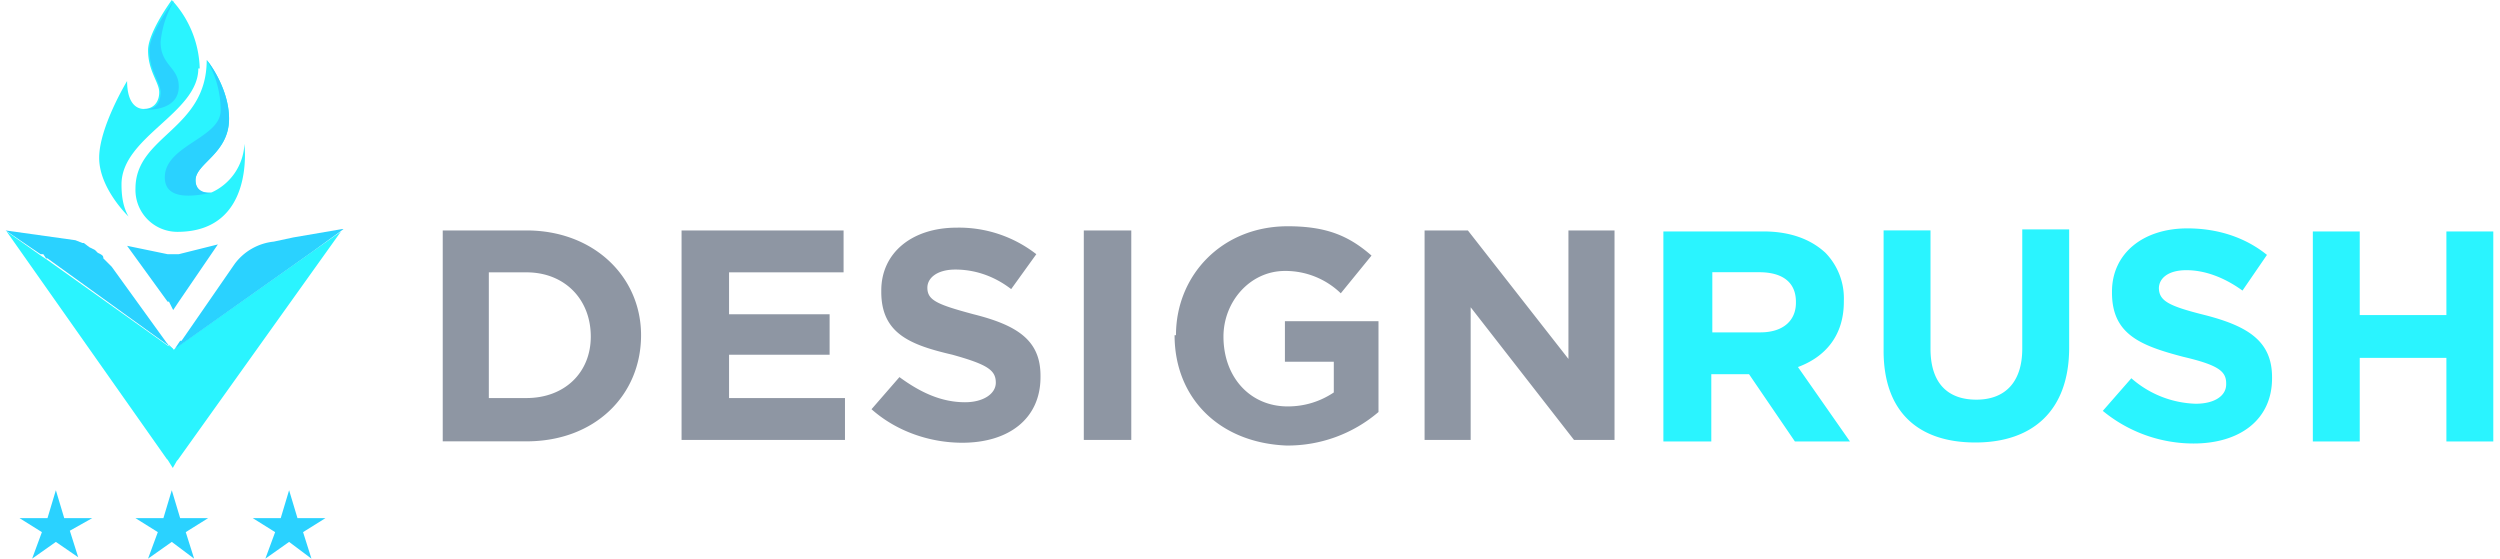
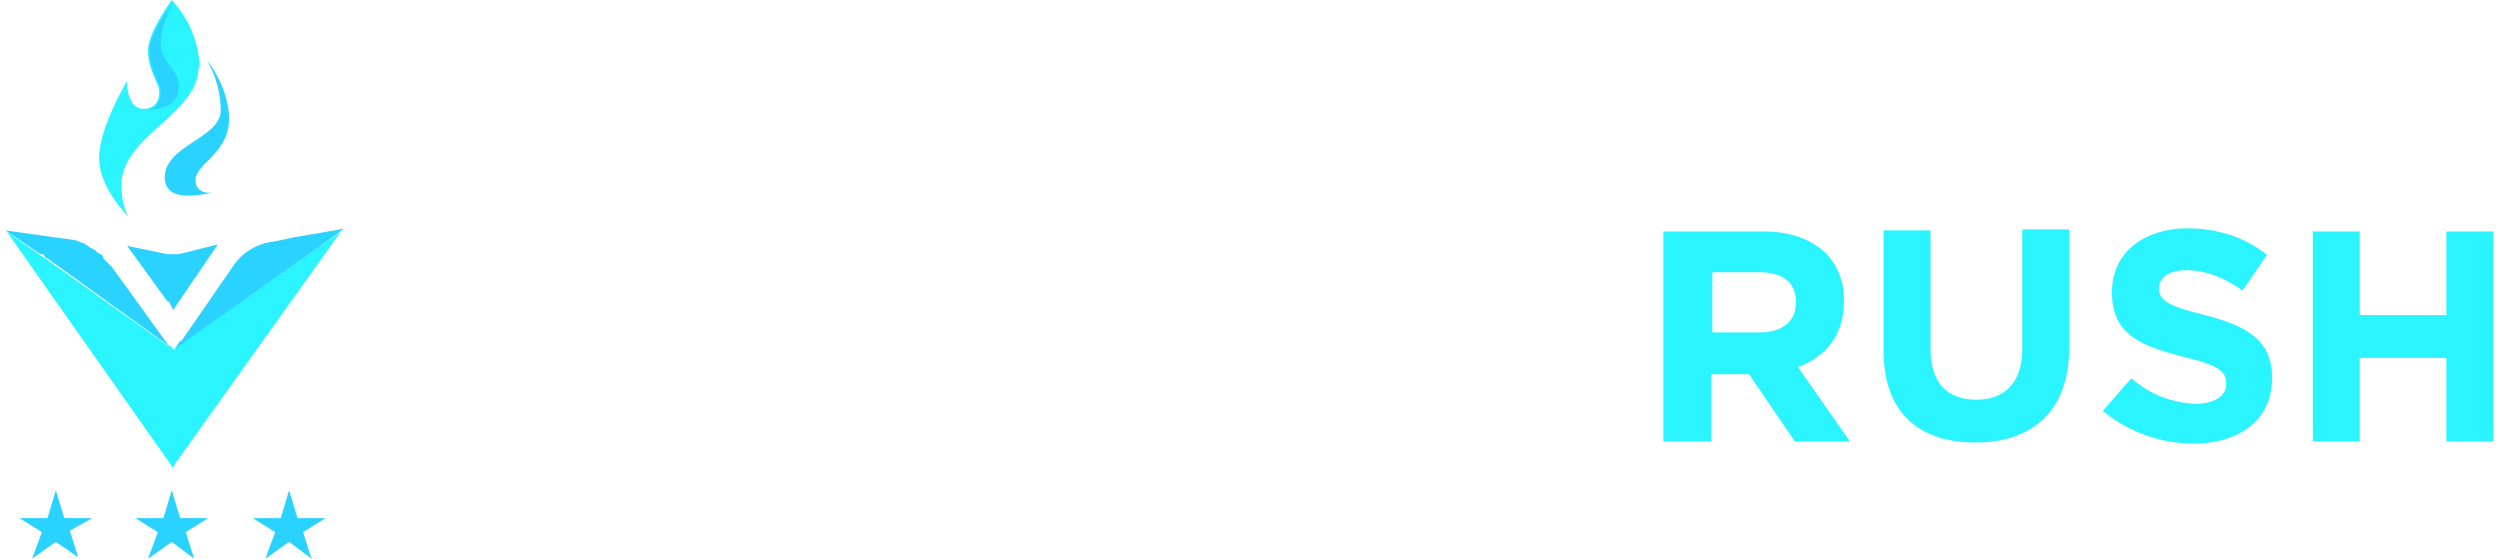
<svg xmlns="http://www.w3.org/2000/svg" xmlns:ns1="http://sodipodi.sourceforge.net/DTD/sodipodi-0.dtd" xmlns:ns2="http://www.inkscape.org/namespaces/inkscape" xmlns:xlink="http://www.w3.org/1999/xlink" viewBox="0 0 179 40" version="1.1" id="svg9" ns1:docname="designrush.svg" ns2:version="1.3 (1:1.3+202307231459+0e150ed6c4)">
  <ns1:namedview id="namedview9" pagecolor="#ffffff" bordercolor="#000000" borderopacity="0.25" ns2:showpageshadow="2" ns2:pageopacity="0.0" ns2:pagecheckerboard="0" ns2:deskcolor="#d1d1d1" ns2:zoom="1.3184358" ns2:cx="89.5" ns2:cy="19.720339" ns2:window-width="1280" ns2:window-height="656" ns2:window-x="0" ns2:window-y="27" ns2:window-maximized="1" ns2:current-layer="svg9" />
  <defs id="defs2">
    <linearGradient id="a" x1="160.7" x2="244.9" gradientUnits="userSpaceOnUse">
      <stop offset=".7" stop-color="#2af4ff" id="stop1" />
      <stop offset=".9" stop-color="#2af4ff" id="stop2" />
    </linearGradient>
    <linearGradient id="c" x2="0" y1="45.9" y2="33.7" gradientUnits="userSpaceOnUse" href="#a" />
    <linearGradient xlink:href="#a" id="b" x1="160.7" x2="244.9" gradientUnits="userSpaceOnUse" />
  </defs>
-   <path fill="#fff" d="M31.7 16.5h6c4.8 0 8.2 3.3 8.2 7.5 0 4.3-3.3 7.6-8.2 7.6h-6V16.5m6 12c2.7 0 4.6-1.8 4.6-4.4 0-2.7-1.9-4.6-4.6-4.6H35v9h2.6m11.2-12h11.6v3h-8.2v3h7.2v2.9h-7.2v3.1h8.3v3H48.8v-15m13.6 12.8 2-2.3c1.5 1.1 3 1.8 4.7 1.8 1.3 0 2.2-.6 2.2-1.4 0-.9-.6-1.3-3.1-2-3-.7-5.1-1.5-5.1-4.5v-.1c0-2.7 2.2-4.5 5.4-4.5a9 9 0 0 1 5.7 1.9l-1.8 2.5c-1.3-1-2.7-1.4-4-1.4s-2 .6-2 1.3c0 .9.7 1.2 3.3 1.9 3.2.8 4.8 1.9 4.8 4.4v.1c0 3-2.3 4.7-5.6 4.7-2.3 0-4.7-.8-6.5-2.4m15.2-12.8H81v15h-3.4v-15m6.6 7.5c0-4.3 3.3-7.8 8-7.8 2.8 0 4.4.7 6 2.1L96 21a5.7 5.7 0 0 0-4-1.6c-2.5 0-4.4 2.2-4.4 4.7 0 2.9 1.9 5 4.6 5 1.3 0 2.4-.4 3.3-1v-2.2H92V23h6.7v6.5a10 10 0 0 1-6.6 2.4c-4.8-.2-8-3.4-8-7.9m17.9-7.5h3.1l7.2 9.2v-9.2h3.3v15h-2.9l-7.4-9.5v9.5H102z" id="path2" style="fill:#8e96a3;fill-opacity:1" />
  <path fill="url(#b)" d="M162.8 22.7h9.6c2.7 0 4.7.8 6.1 2.1a6.4 6.4 0 0 1 1.8 4.7v.1c0 3.3-1.8 5.4-4.5 6.4l5.1 7.3h-5.4l-4.5-6.6h-3.7v6.6h-4.7V22.7h.2m9.3 9.9c2.3 0 3.5-1.2 3.5-2.9v-.1c0-1.9-1.3-2.9-3.6-2.9h-4.6v5.9h4.7m12.1 1.8V22.6h4.6v11.6c0 3.4 1.7 5 4.5 5s4.5-1.7 4.5-5V22.5h4.6v11.6c0 6.2-3.6 9.3-9.2 9.3s-9-3-9-9m21.5 5.9 2.8-3.2a10 10 0 0 0 6.3 2.5c1.9 0 3-.8 3-1.9v-.1c0-1.2-.8-1.8-4.2-2.6-4.2-1.1-7-2.2-7-6.3v-.1c0-3.7 3-6.2 7.4-6.2 3 0 5.7.9 7.8 2.6l-2.4 3.5c-1.8-1.3-3.7-2-5.5-2s-2.7.8-2.7 1.8v-.1c0 1.3.9 1.8 4.5 2.7 4.3 1.1 6.6 2.6 6.6 6.1v.1c0 4.1-3.2 6.4-7.7 6.4a14 14 0 0 1-8.9-3.2m20.6-17.6h4.6v8.2h8.5v-8.2h4.6v20.6h-4.6v-8.2h-8.5v8.2h-4.6V22.7" transform="translate(.4) scale(.73)" id="path3" />
  <path fill="#2ad2ff" d="M12.4 25s0-.1 0 0l-.3-.3H12l-8.6-6.2h-.1l-.2-.3h-.2L.4 16.5l5 .7.5.2H6l.4.3.4.2.2.2.2.1c.2.1.2.2.2.3l.6.6 3.9 5.4.4.5" id="path4" />
  <path fill="url(#c)" d="m16.4 45.9-.5-.8-.1-.1L.1 22.7l3.4 2.4.6.4 11.8 8.4h.1l.4.3.1.1.5-.4 15.9-11.2-16 22.4-.1.1-.4.7" transform="translate(.4) scale(.73)" id="path5" />
  <path fill="#2ad2ff" d="m12.4 22.2-.3-.6H12l-2.9-4 2.9.6h.8l2.8-.7-2.8 4.1-.4.6m12.1-5.8L21 17l-1.4.3a4 4 0 0 0-2.8 1.6L13 24.4h-.1l-.4.6.5-.5-.5.5 9.9-7 2.2-1.6" id="path6" />
  <path d="m 14.2,4.9 c 0,3.2 -5.5,4.9 -5.5,8.3 0,0.8 0.1,1.6 0.5,2.3 0,0 -2.1,-2 -2.1,-4.2 0,-2.2 2,-5.5 2,-5.5 0,1.5 0.6,2 1.2,2 0.7,0 1.1,-0.5 1.1,-1.2 0,-0.7 -0.8,-1.5 -0.8,-3 0,-1.3 1.7,-3.6 1.7,-3.6 a 7.5,7.5 0 0 1 2,4.9" id="path7" style="fill:#2af4ff" />
-   <path d="m 12.7,16.6 a 3,3 0 0 1 -3,-3.1 c 0,-3.8 5.1,-4.2 5.1,-9.2 0.2,0.2 1.6,2.1 1.6,4.2 0,2.5 -2.4,3.2 -2.4,4.4 0,0.5 0.2,0.9 0.9,0.9 h 0.2 a 4,4 0 0 0 2.4,-3.5 c 0,0 0.8,6.3 -4.8,6.3" id="path8" style="fill:#2af4ff" />
  <path fill="#2ad2ff" d="M15 13.8h.2c-.7.1-3.4.8-3.4-1.1 0-2.3 4-2.8 4-4.8a7 7 0 0 0-1-3.6c.2.2 1.6 2.1 1.6 4.2 0 2.5-2.4 3.2-2.4 4.4 0 .5.3.9 1 .9m-2.2-7.6c0 1.8-2.4 1.7-2.5 1.6h.2c.7 0 1-.5 1-1.2s-.8-1.5-.8-3c0-1.3 1.8-3.6 1.8-3.6-.6 1-.9 2-1 3 0 1.7 1.3 1.8 1.3 3.2m-1.5 31.9-1.6-1h2l.6-2 .6 2h2l-1.6 1 .6 1.9-1.6-1.2-1.7 1.2.7-1.9m8.4 0-1.6-1h2l.6-2 .6 2h2l-1.6 1 .6 1.9-1.6-1.2L19 40l.7-1.9M3 38.1l-1.6-1h2l.6-2 .6 2h2L5 38l.6 1.9L4 38.8 2.3 40l.7-1.9" id="path9" />
</svg>